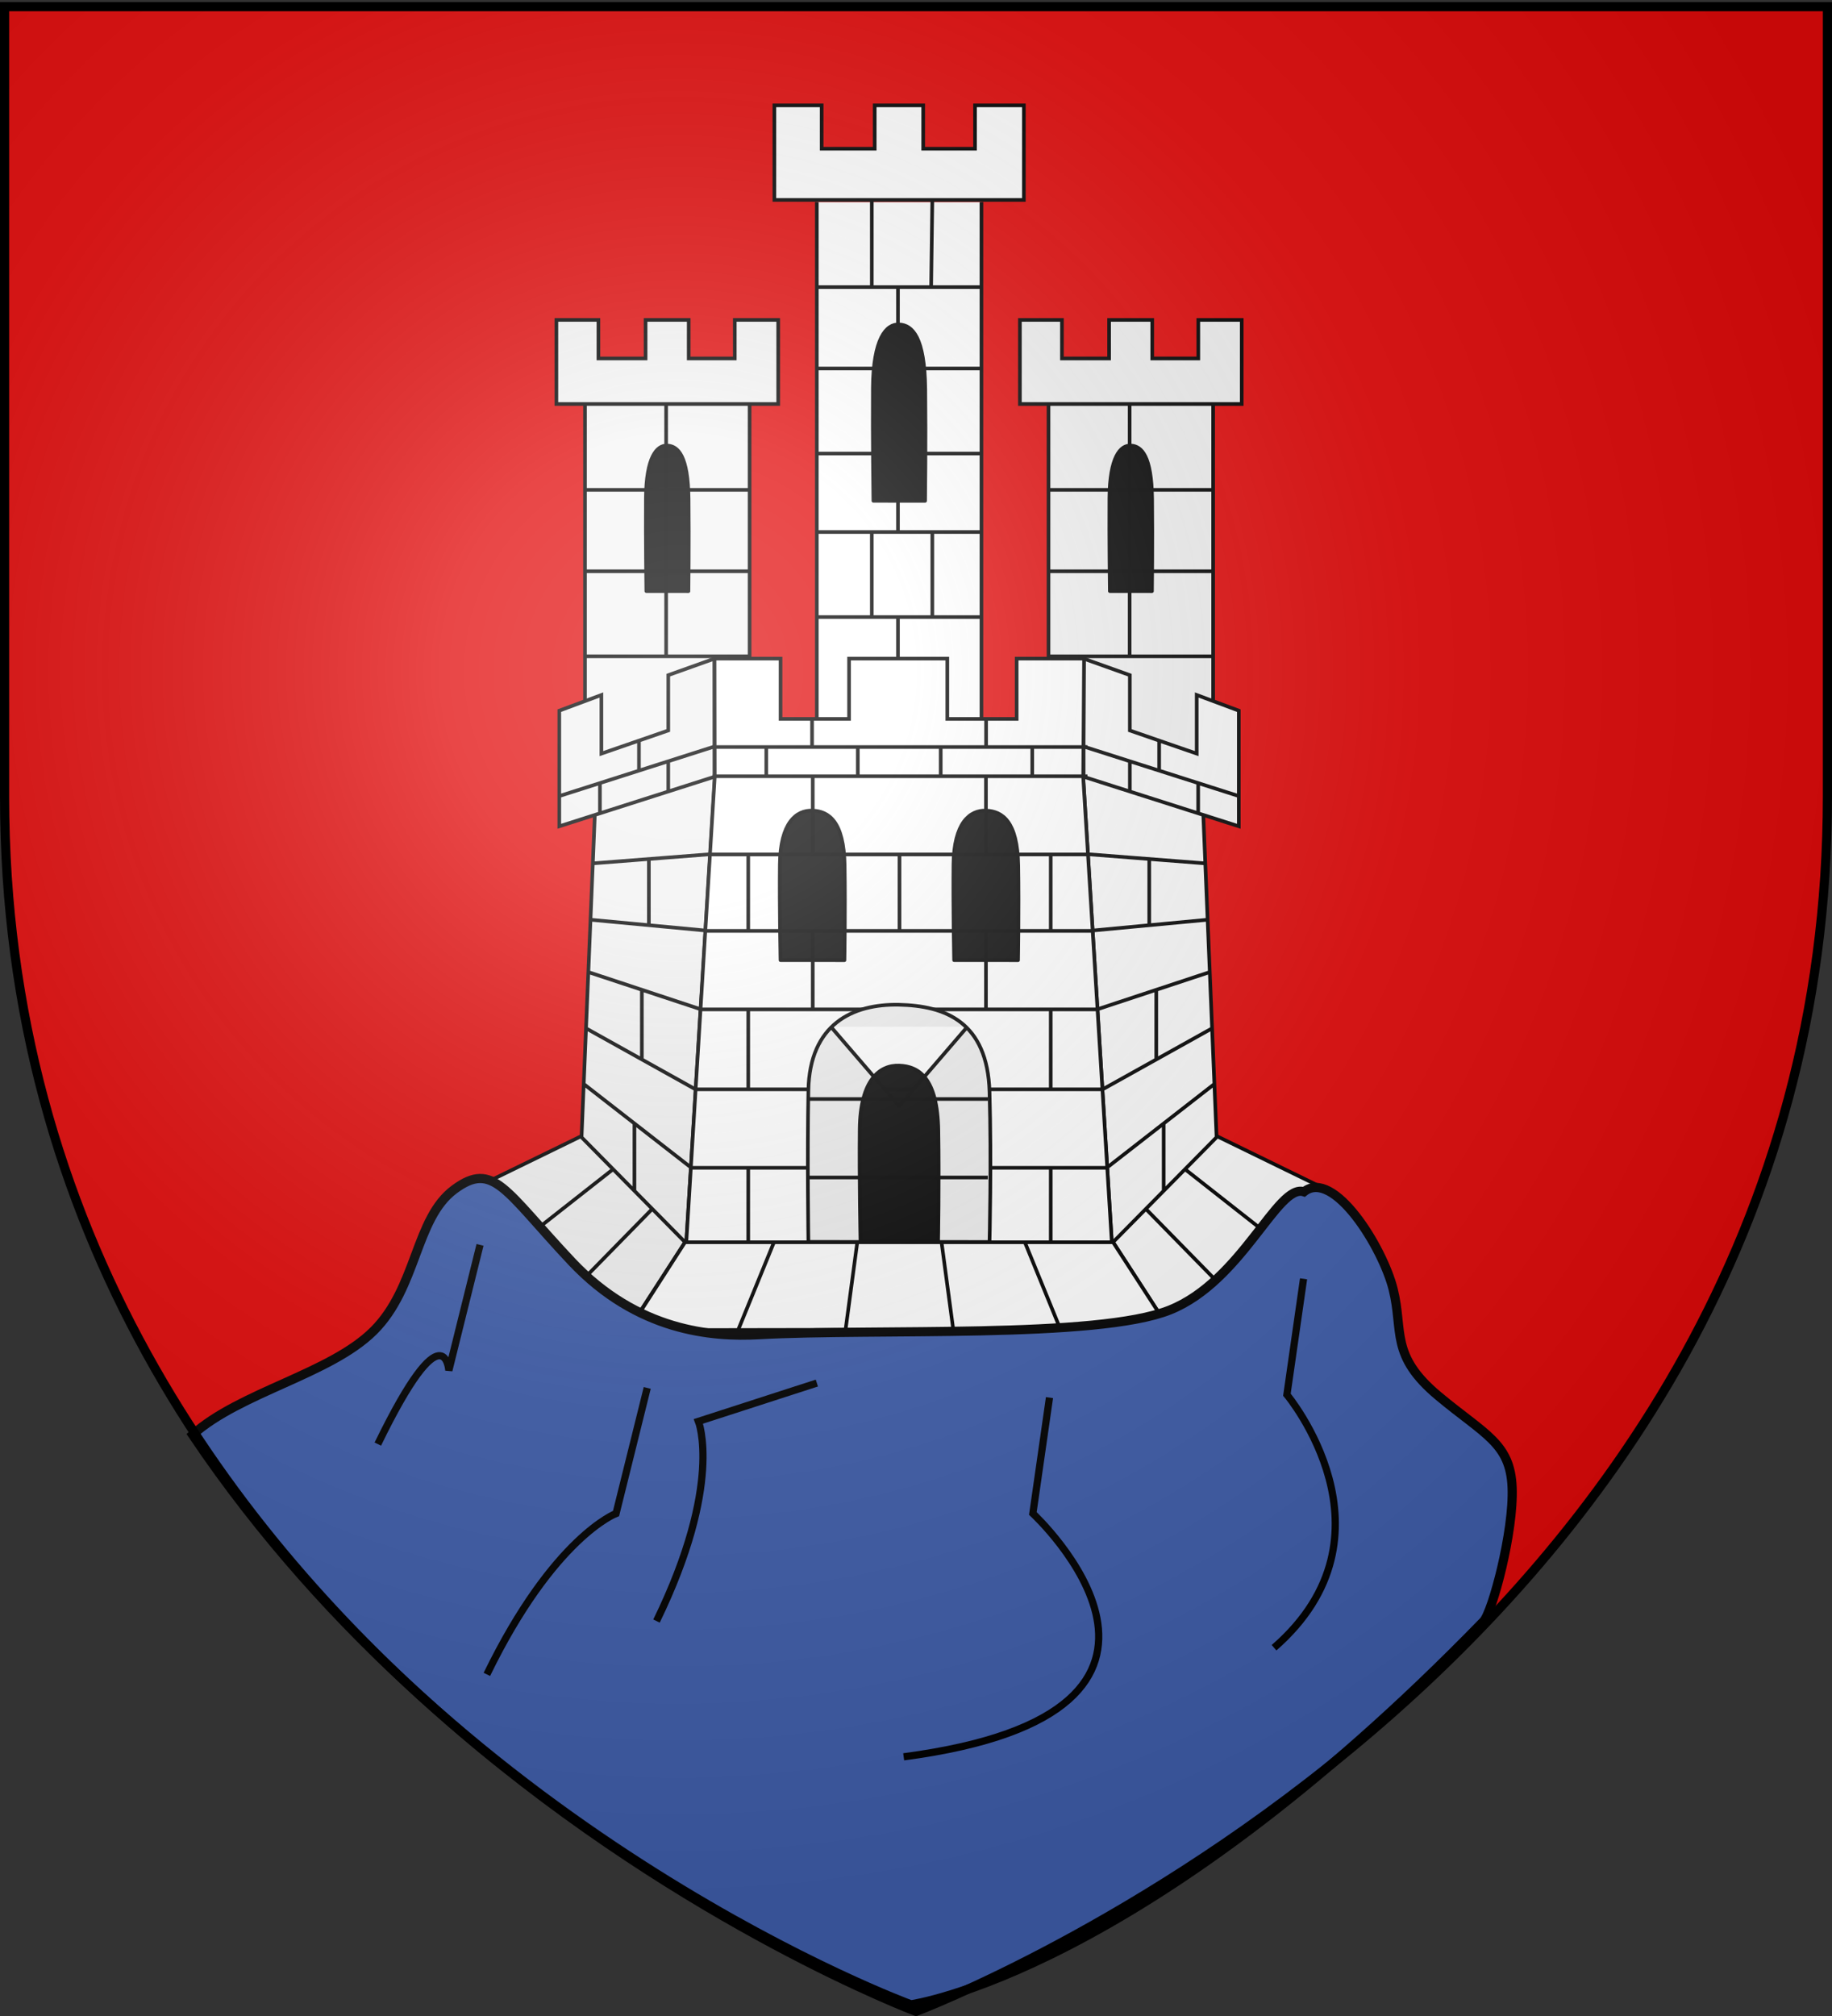
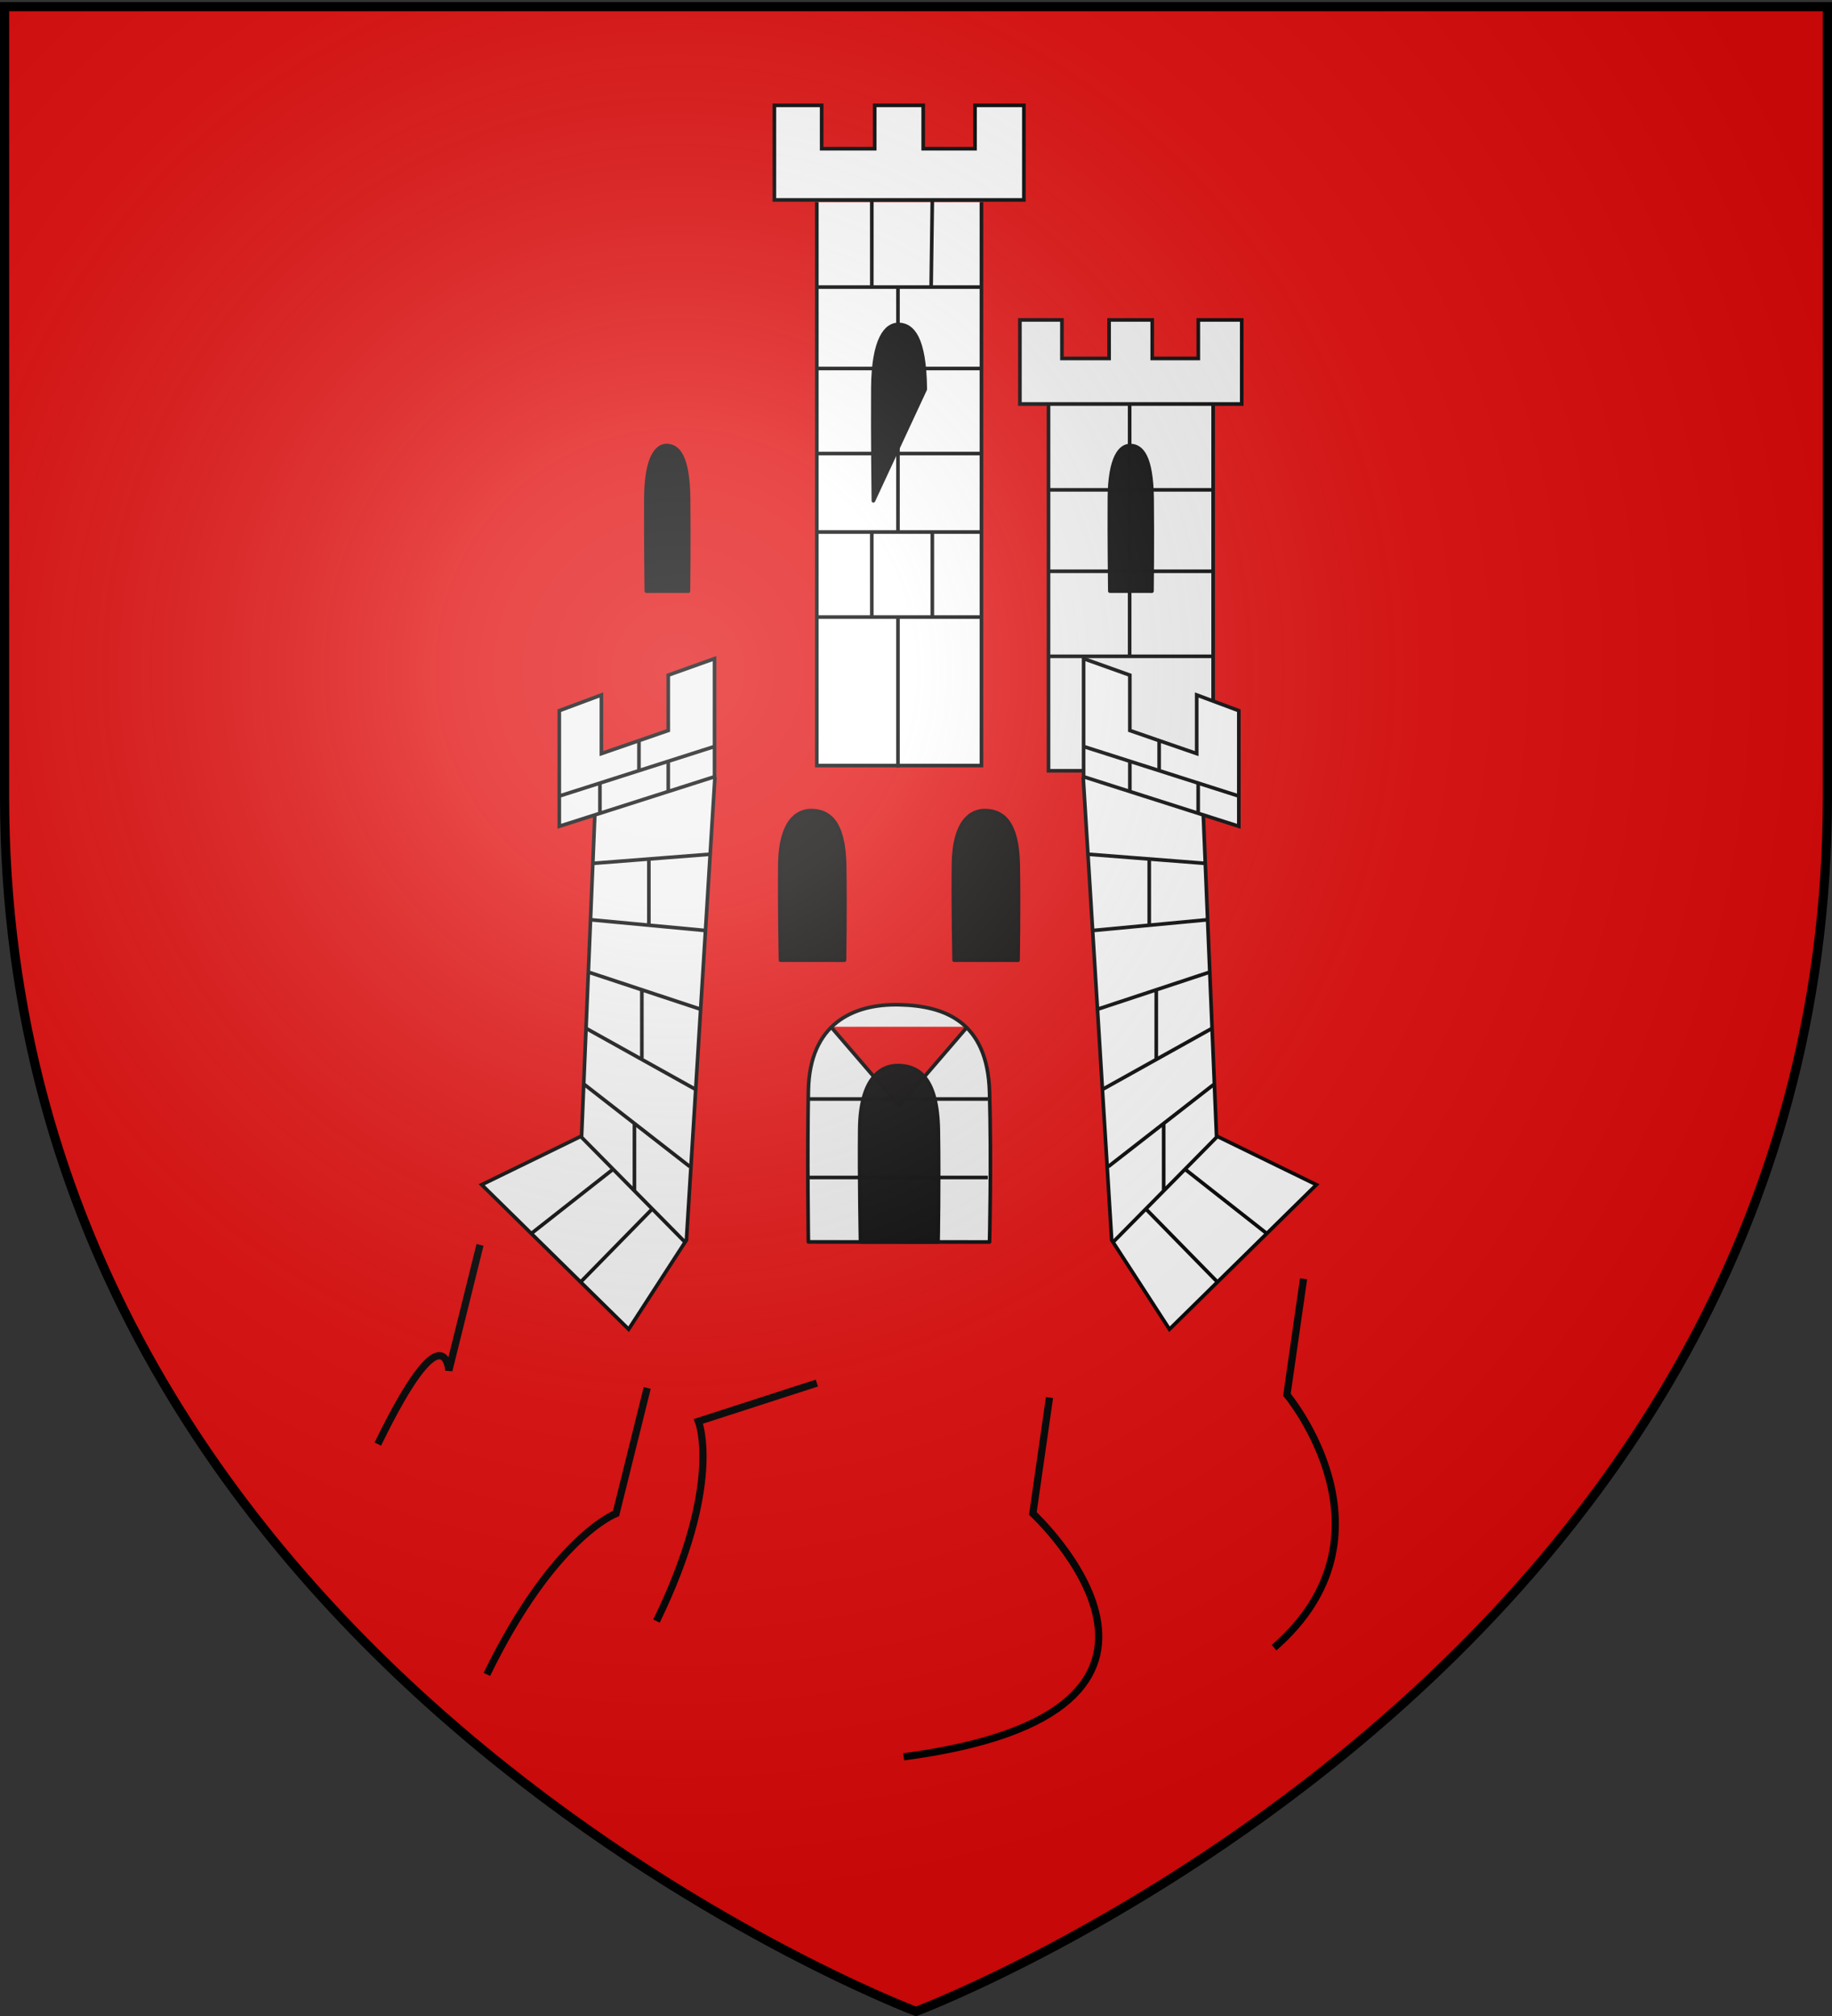
<svg xmlns="http://www.w3.org/2000/svg" xmlns:xlink="http://www.w3.org/1999/xlink" width="600" height="660" version="1.0">
  <rect width="100%" height="100%" fill="#333333" stroke="none" />
  <desc>Flag of Canton of Valais (Wallis)</desc>
  <defs>
    <radialGradient xlink:href="#b" id="c" cx="221.445" cy="226.331" r="300" fx="221.445" fy="226.331" gradientTransform="matrix(1.353 0 0 1.349 -77.63 -85.747)" gradientUnits="userSpaceOnUse" />
    <linearGradient id="b">
      <stop offset="0" style="stop-color:white;stop-opacity:.314" />
      <stop offset=".19" style="stop-color:white;stop-opacity:.251" />
      <stop offset=".6" style="stop-color:#6b6b6b;stop-opacity:.125" />
      <stop offset="1" style="stop-color:black;stop-opacity:.125" />
    </linearGradient>
  </defs>
  <g style="display:inline">
    <path d="M300 658.5s298.5-112.32 298.5-397.772V2.176H1.5v258.552C1.5 546.18 300 658.5 300 658.5" style="fill:#e20909;fill-opacity:1;fill-rule:evenodd;stroke:none;stroke-width:1px;stroke-linecap:butt;stroke-linejoin:miter;stroke-opacity:1" />
-     <path d="M182.222 104.734h13.766v12.618h15.448v-12.618h14.122v12.618h15.092v-12.618h14.224v27.53h-72.652zm9.369 27.53v120.067h53.915V132.265m-27.34 82.924v-83.427m-26.767 28.607h53.724M191.4 187.021h53.724M191.4 214.858h53.724" style="fill:#f5f5f5;fill-opacity:1;fill-rule:evenodd;stroke:#000;stroke-width:1.186;stroke-linecap:butt;stroke-linejoin:miter;stroke-miterlimit:4;stroke-dasharray:none;stroke-opacity:1" />
    <path d="M253.62 34.495h15.482v14.192h17.374V34.495h15.884v14.192h16.973V34.495h15.998V65.46H253.62zm13.898 31.676V250.62h53.915V66.17m-27.34 107.974V93.454m-26.766.535h53.723m-53.723 26.652h53.723m-53.723 27.837h53.723m-53.723 25.695h53.723m-53.723 27.837h53.723m-26.957 49.305v-49.401m-8.565.297v-28.362m19.812 28.362v-28.362m-19.812-79.763V65.723m19.43 28.363.382-28.363" style="fill:#fff;fill-opacity:1;fill-rule:evenodd;stroke:#000;stroke-width:1.186;stroke-linecap:butt;stroke-linejoin:miter;stroke-miterlimit:4;stroke-dasharray:none;stroke-opacity:1" />
    <path d="M334.03 104.734h13.765v12.618h15.448v-12.618h14.123v12.618h15.09v-12.618h14.225v27.53H334.03zm9.368 27.53v120.067h53.915V132.265m-27.34 82.924v-83.427m-26.766 28.607h53.723m-53.723 26.652h53.723m-53.723 27.837h53.723M183.176 232.657v37.853l50.832-16.223v-38.664l-15.142 5.407v18.116l-21.9 7.57V227.52zm26.092 9.869v9.328m-26.092 8.76 50.832-16.222zm13.312-3.978v9.328m22.374-16.425v9.328m-24.06 8.128-4.326 104.908-32.716 15.952 48.128 47.317 18.927-29.201 9.328-151.548M190.527 372.38l33.72 34.16m-32.94-51.56 34.594 26.925m-33.966-45.248 35.84 19.972m-35.02-38.363 36.496 12.073m-35.672-29.217 37.35 3.505m-36.998-21.957 38.335-2.987m-19.754 1.641v21.225m-2.298 21.901v22.171m-2.428 21.133v22.171m-7.049-7.097-26.34 20.7m39.248-7.77-23.4 23.882" style="fill:#f2f2f2;fill-opacity:1;fill-rule:evenodd;stroke:#000;stroke-width:1.186;stroke-linecap:butt;stroke-linejoin:miter;stroke-miterlimit:4;stroke-dasharray:none;stroke-opacity:1" />
    <path d="M405.727 232.657v37.853l-50.831-16.223v-38.664l15.141 5.407v18.116l21.9 7.57V227.52zm-26.091 9.869v9.328m26.091 8.76-50.831-16.222zm-13.311-3.978v9.328m-22.374-16.425v9.328m24.059 8.128 4.326 104.908 32.716 15.952-48.128 47.317-18.926-29.201-9.328-151.548m43.615 117.958-33.72 34.16m32.94-51.56-34.594 26.925m33.967-45.248-35.84 19.972m35.02-38.363-36.497 12.073m35.673-29.217-37.35 3.505m36.998-21.957-38.336-2.987m19.754 1.641v21.225m2.298 21.901v22.171m2.428 21.133v22.171m7.05-7.097 26.339 20.7m-39.247-7.77 23.4 23.882" style="fill:#fafafa;fill-opacity:1;fill-rule:evenodd;stroke:#000;stroke-width:1.186;stroke-linecap:butt;stroke-linejoin:miter;stroke-miterlimit:4;stroke-dasharray:none;stroke-opacity:1" />
-     <path d="M265.956 235.561v9.328m57.004-9.328v9.328m-89.56-.335h122.752M233.4 254.133h122.753m-75.207-9.03v8.659m-29.978-8.659v8.659m57.127-8.659v8.659m29.978-8.659v8.659m-105.529 25.97h123.7M230.838 304.76H357.95M229.7 330.455h129.387M228.183 356.63h132.421m-133.939 25.695h135.456M224.01 406.682h140.767m-98.593-152.63v25.428m56.726-25.428v25.428m-56.726 25.772v25.428m56.726-25.428v25.428m-77.852-51.143v25.428m99.074-25.428v25.428m-49.537-25.428v25.428m-49.537 25.963v25.428m99.074-25.428v25.428m-99.074 25.94v24.328m99.074-24.327v24.327m-8.526-.052 11.7 28.64m-38.903-28.261 3.817 28.455m-58.69-28.834-11.699 28.64m38.903-28.261-3.817 28.455m106.098-.234-177.033.303-.047-.152 18.88-29.352 9.26-151.616-.067-38.732h21.63v19.738h22.442v-19.738h32.175v19.738h22.712v-19.738h22.073l-.28 38.8 9.329 151.548z" style="fill:#fff;fill-opacity:1;fill-rule:evenodd;stroke:#000;stroke-width:1.186;stroke-linecap:butt;stroke-linejoin:miter;stroke-miterlimit:4;stroke-dasharray:none;stroke-opacity:1" />
    <path d="M264.757 406.582s-.406-27.953 0-49.637c.405-21.674 14.525-28.323 29.64-28.009 15.117.314 29.024 5.568 29.684 28.537.66 22.961 0 49.132 0 49.132zm.3-21.094h58.464m-58.465-25.695h58.465m-51.391-23.646 22.345 25.954 22.346-25.954" style="fill:#eee;fill-opacity:1;fill-rule:evenodd;stroke:#000;stroke-width:1.186;stroke-linecap:butt;stroke-linejoin:round;stroke-miterlimit:4;stroke-dasharray:none;stroke-opacity:1" />
    <path d="M255.622 314.33s-.356-17.625-.213-31.296c.143-13.666 5.34-17.858 10.675-17.66s10.31 3.51 10.543 17.993c.233 14.476-.065 30.977-.065 30.977z" style="fill:#000;fill-opacity:.978;fill-rule:evenodd;stroke:#000;stroke-width:1.186;stroke-linecap:butt;stroke-linejoin:round;stroke-miterlimit:4;stroke-dasharray:none;stroke-opacity:1" />
    <path d="M312.481 314.33s-.356-17.625-.213-31.296c.143-13.666 5.34-17.858 10.676-17.66 5.335.199 10.31 3.51 10.543 17.993.233 14.476-.066 30.977-.066 30.977z" style="fill:#000;fill-opacity:.983;fill-rule:evenodd;stroke:#000;stroke-width:1.186;stroke-linecap:butt;stroke-linejoin:round;stroke-miterlimit:4;stroke-dasharray:none;stroke-opacity:1" />
    <path d="M211.681 193.513s-.234-17.153-.14-30.459c.094-13.3 3.518-17.38 7.033-17.186 3.515.192 6.792 3.416 6.945 17.51.154 14.09-.043 30.15-.043 30.15z" style="fill:#000;fill-opacity:.989;fill-rule:evenodd;stroke:#000;stroke-width:1.186;stroke-linecap:butt;stroke-linejoin:round;stroke-miterlimit:4;stroke-dasharray:none;stroke-opacity:1" />
-     <path d="M286.046 163.954s-.288-20.786-.172-36.911c.116-16.117 4.318-21.061 8.633-20.828s8.337 4.14 8.525 21.22c.188 17.075-.053 36.536-.053 36.536z" style="fill:#000;fill-opacity:1;fill-rule:evenodd;stroke:#000;stroke-width:1.186;stroke-linecap:butt;stroke-linejoin:round;stroke-miterlimit:4;stroke-dasharray:none;stroke-opacity:1" />
+     <path d="M286.046 163.954s-.288-20.786-.172-36.911c.116-16.117 4.318-21.061 8.633-20.828s8.337 4.14 8.525 21.22z" style="fill:#000;fill-opacity:1;fill-rule:evenodd;stroke:#000;stroke-width:1.186;stroke-linecap:butt;stroke-linejoin:round;stroke-miterlimit:4;stroke-dasharray:none;stroke-opacity:1" />
    <path d="M363.488 193.513s-.234-17.153-.14-30.459c.095-13.3 3.518-17.38 7.033-17.186 3.515.192 6.792 3.416 6.945 17.51.154 14.09-.043 30.15-.043 30.15z" style="fill:#000;fill-opacity:.994;fill-rule:evenodd;stroke:#000;stroke-width:1.186;stroke-linecap:butt;stroke-linejoin:round;stroke-miterlimit:4;stroke-dasharray:none;stroke-opacity:1" />
    <path d="M281.826 406.59s-.432-20.786-.258-36.91c.173-16.118 6.48-21.062 12.954-20.828s12.512 4.14 12.794 21.22c.283 17.075-.08 36.536-.08 36.536z" style="fill:#000;fill-opacity:.989;fill-rule:evenodd;stroke:#000;stroke-width:1.186;stroke-linecap:butt;stroke-linejoin:round;stroke-miterlimit:4;stroke-dasharray:none;stroke-opacity:1" />
-     <path d="M63.056 469.715c15.714-14.03 45.011-19.823 59.304-34.012s13.58-36.775 26.417-46.295 16.6.407 38.46 23.614c21.497 22.823 45.945 24.775 61.333 23.932 38.35-2.102 110.799 1.43 134.548-8.078 23.75-9.509 35.308-41.582 43.94-38.705 9.676-7.74 25.81 18.196 29.223 31.931s-1.134 21.616 14.797 34.906c15.266 12.735 23.566 15.426 24.16 29.955.592 14.529-6.521 40.895-9.384 43.84-112.23 115.432-187.533 125.529-187.533 125.529S152.895 603.147 63.056 469.715z" style="fill:#3f5eac;fill-opacity:1;fill-rule:evenodd;stroke:#000001;stroke-width:3;stroke-linecap:butt;stroke-linejoin:miter;stroke-miterlimit:4;stroke-dasharray:none;stroke-opacity:.994;display:inline" />
    <path d="M123.74 472.767C145.624 427.8 147 448.663 147 448.663l10.212-41.113" style="fill:none;fill-rule:evenodd;stroke:#000;stroke-width:2.362;stroke-linecap:butt;stroke-linejoin:miter;stroke-miterlimit:4;stroke-dasharray:none;stroke-opacity:1" />
    <path d="M159.455 548.164c21.883-44.967 42.307-52.676 42.307-52.676l10.212-41.112M295.963 575.148c112.359-14.808 42.307-79.66 42.307-79.66l5.45-37.938M215.01 530.704c21.883-44.967 13.736-65.374 13.736-65.374l38.783-12.542M417.266 539.434c42.518-37.03 4.211-82.835 4.211-82.835l5.45-37.938" style="fill:none;fill-rule:evenodd;stroke:#000;stroke-width:2.362;stroke-linecap:butt;stroke-linejoin:miter;stroke-miterlimit:4;stroke-dasharray:none;stroke-opacity:1;display:inline" />
  </g>
  <path d="M300 658.5s298.5-112.32 298.5-397.772V2.176H1.5v258.552C1.5 546.18 300 658.5 300 658.5" style="opacity:1;fill:url(#c);fill-opacity:1;fill-rule:evenodd;stroke:none;stroke-width:1px;stroke-linecap:butt;stroke-linejoin:miter;stroke-opacity:1" />
  <path d="M300 658.5S1.5 546.18 1.5 260.728V2.176h597v258.552C598.5 546.18 300 658.5 300 658.5z" style="opacity:1;fill:none;fill-opacity:1;fill-rule:evenodd;stroke:#000;stroke-width:3;stroke-linecap:butt;stroke-linejoin:miter;stroke-miterlimit:4;stroke-dasharray:none;stroke-opacity:1" />
</svg>